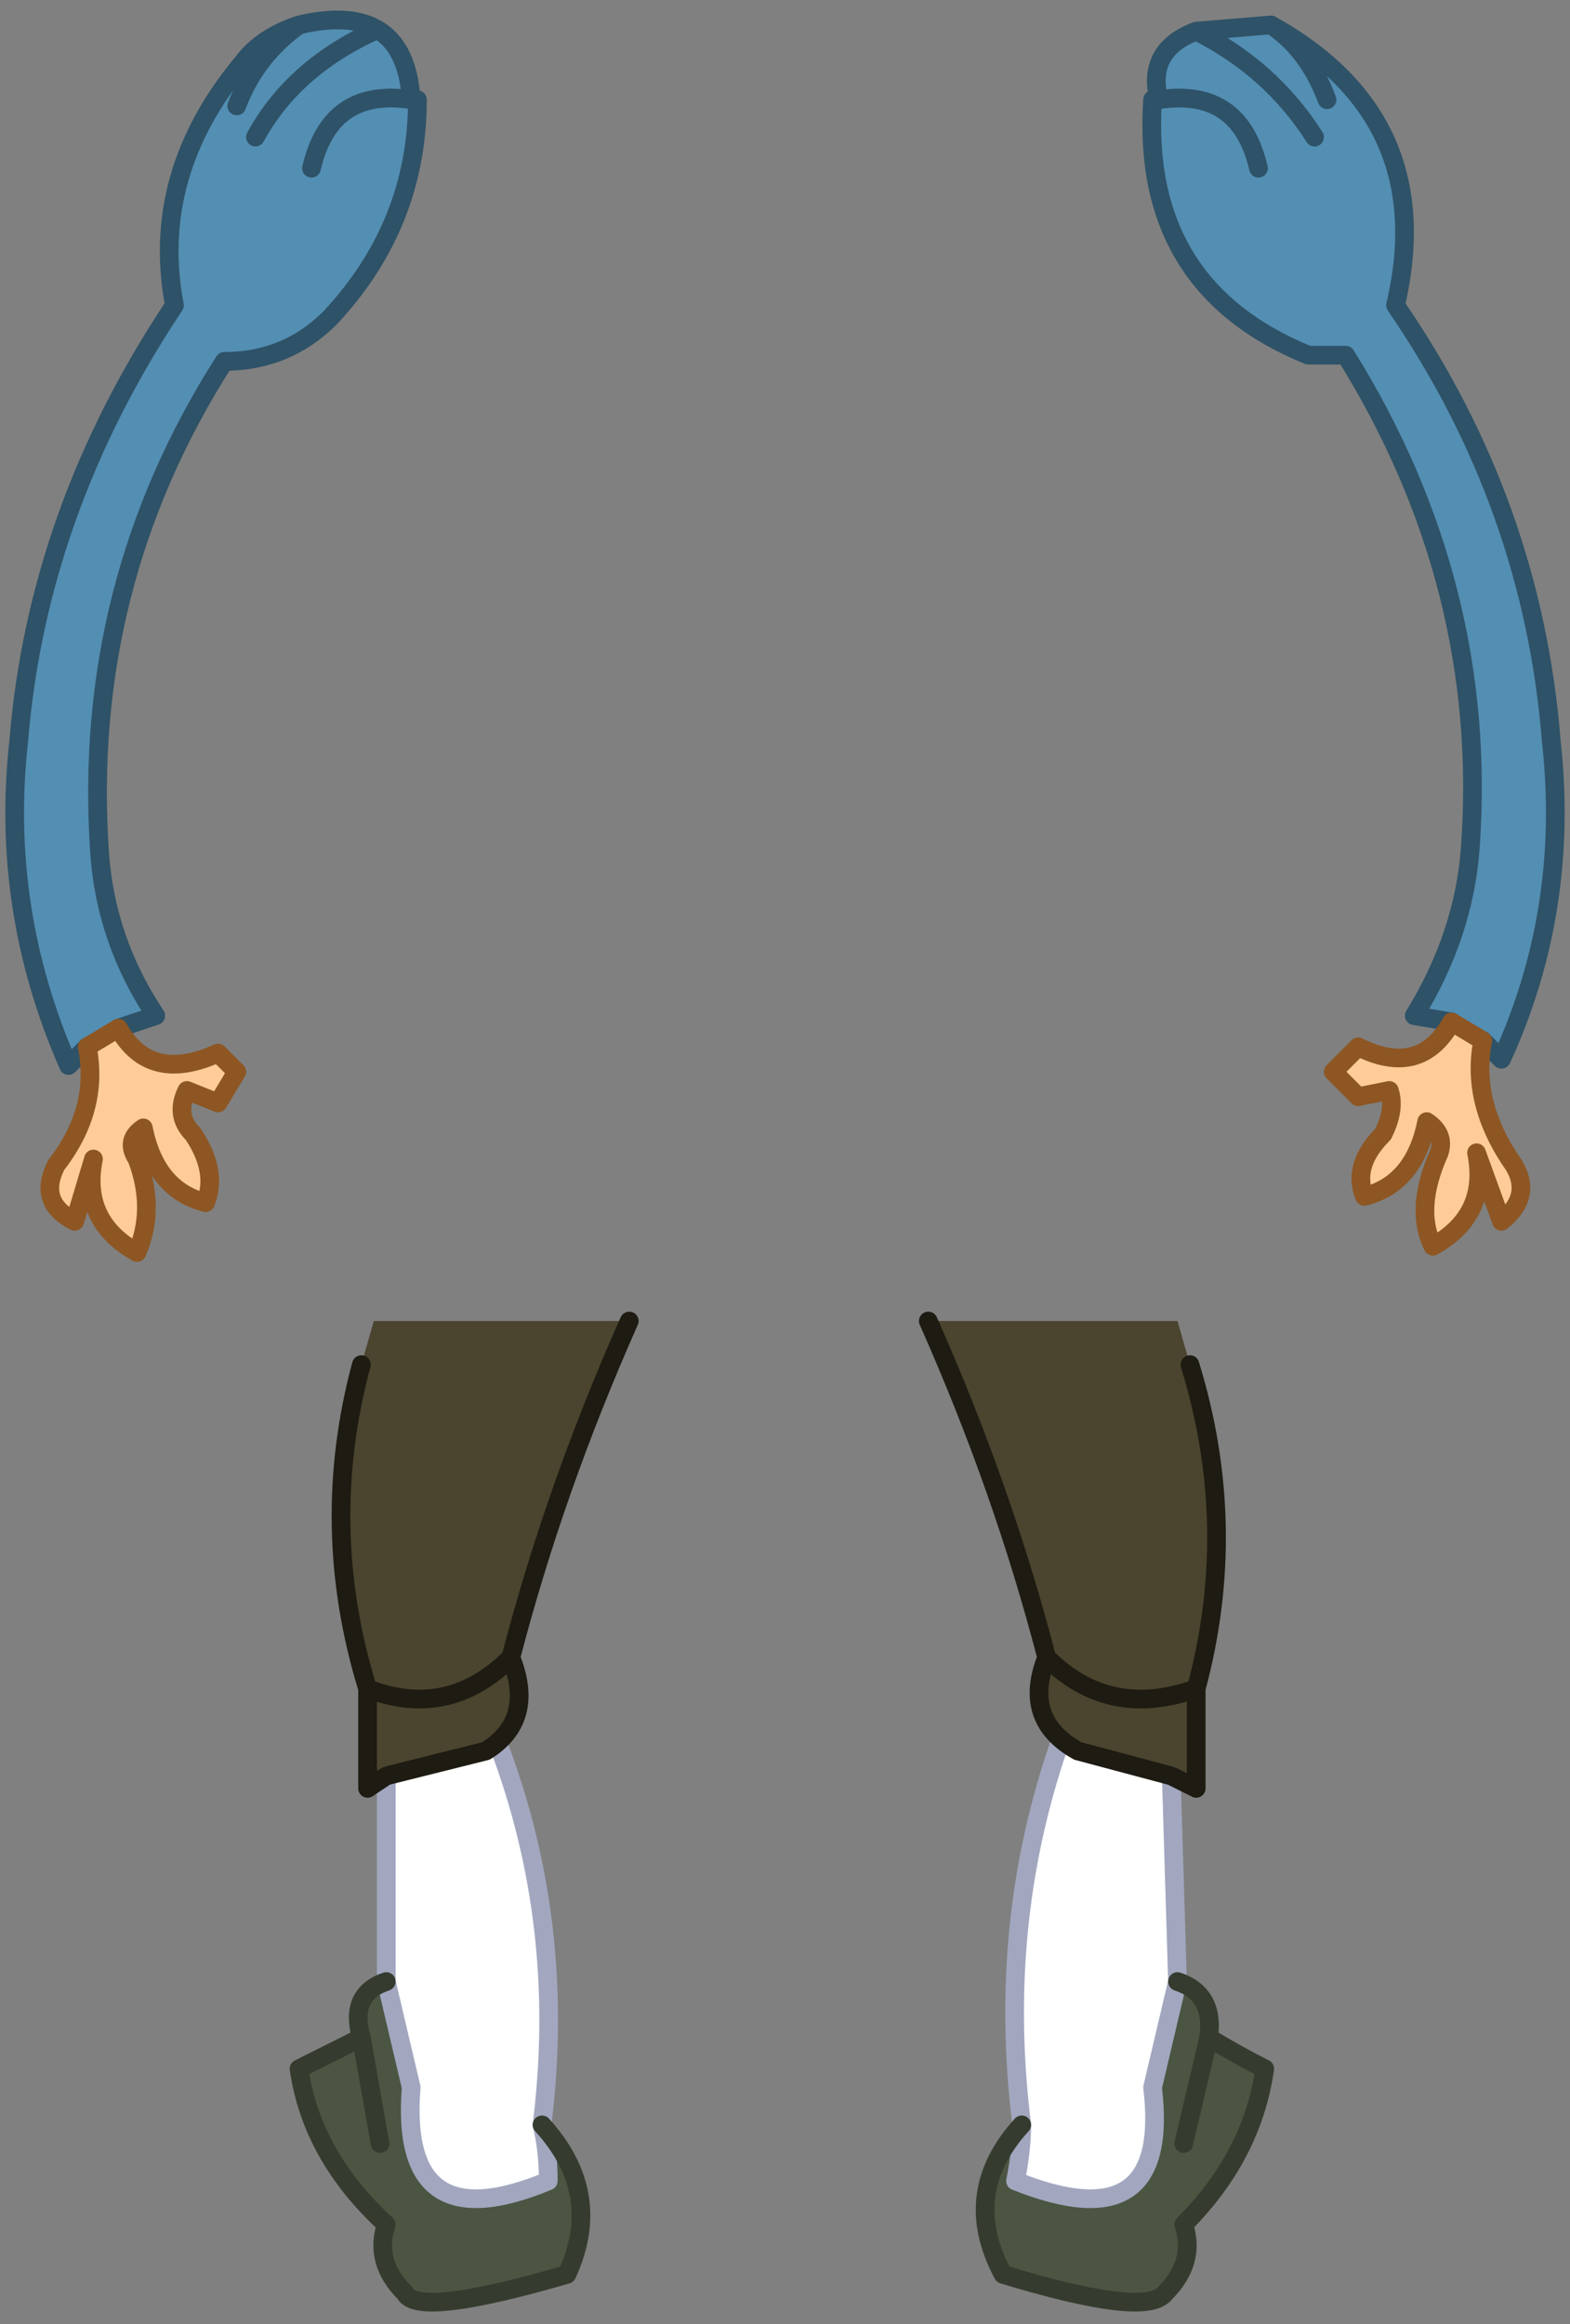
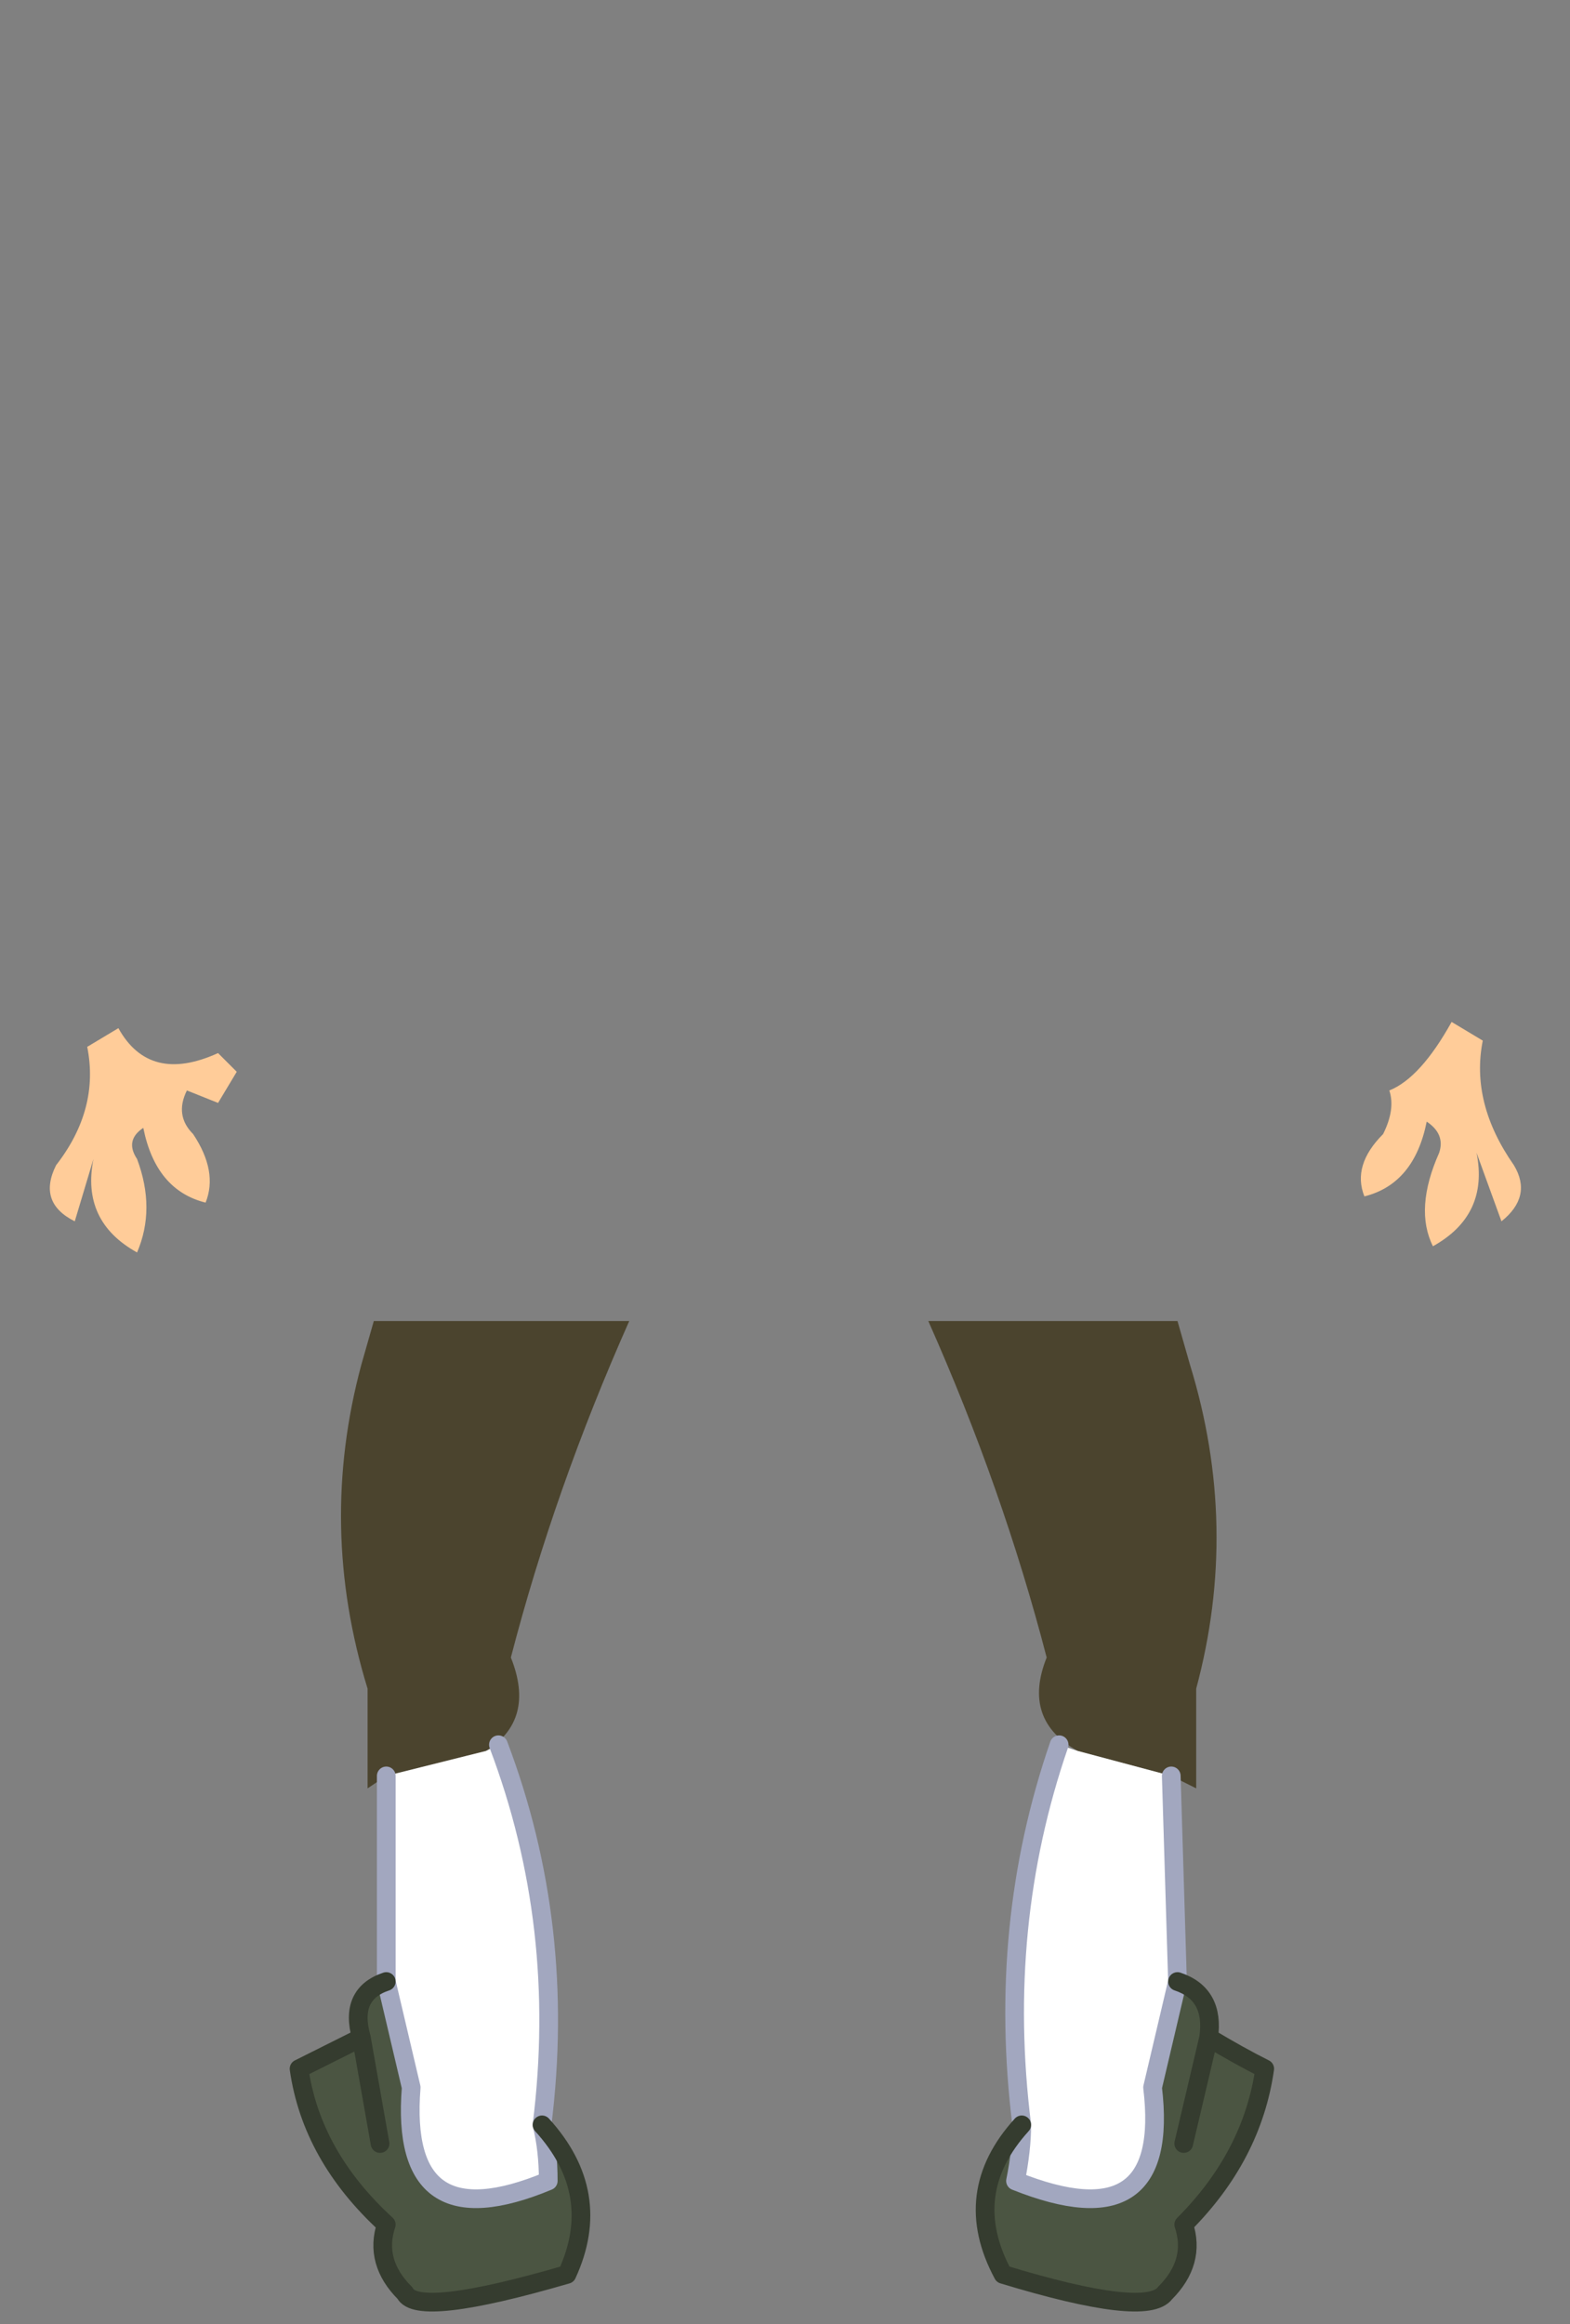
<svg xmlns="http://www.w3.org/2000/svg" height="18.65px" width="12.6px">
  <rect width="100%" height="100%" fill="#808080" stroke="none" />
  <g transform="matrix(1.0, 0.0, 0.0, 1.0, 6.3, 4.8)">
-     <path d="M2.95 -4.0 L3.0 -4.0 Q2.9 -4.4 3.3 -4.55 L3.9 -4.6 Q5.25 -3.85 4.9 -2.35 6.0 -0.75 6.15 1.15 6.3 2.5 5.75 3.7 L5.6 3.55 5.35 3.4 5.05 3.35 Q5.45 2.7 5.5 2.0 5.65 -0.1 4.5 -1.95 L4.2 -1.95 Q2.85 -2.5 2.95 -4.0 M4.35 -4.0 Q4.2 -4.4 3.9 -4.6 4.2 -4.4 4.35 -4.0 M3.8 -3.45 Q3.65 -4.1 3.0 -4.0 3.65 -4.1 3.8 -3.45 M4.25 -3.7 Q3.9 -4.25 3.3 -4.55 3.9 -4.25 4.25 -3.7 M-5.6 3.6 L-5.75 3.75 Q-6.3 2.5 -6.15 1.15 -6.0 -0.7 -4.9 -2.35 -5.1 -3.4 -4.35 -4.3 -4.2 -4.5 -3.9 -4.6 -4.25 -4.35 -4.4 -3.95 -4.25 -4.35 -3.9 -4.6 -3.05 -4.8 -3.0 -4.0 L-2.95 -4.0 Q-2.95 -3.0 -3.65 -2.25 -4.0 -1.9 -4.5 -1.9 -5.65 -0.1 -5.5 2.05 -5.45 2.75 -5.05 3.35 L-5.35 3.45 -5.6 3.6 M-3.8 -3.45 Q-3.65 -4.1 -3.0 -4.0 -3.65 -4.1 -3.8 -3.45 M-4.25 -3.7 Q-3.95 -4.25 -3.3 -4.55 -3.95 -4.25 -4.25 -3.7" fill="#538eb3" fill-rule="evenodd" stroke="none" />
-     <path d="M5.35 3.4 L5.6 3.55 Q5.5 4.05 5.85 4.55 6.0 4.8 5.75 5.0 L5.55 4.45 Q5.65 4.95 5.2 5.2 5.05 4.9 5.25 4.45 5.3 4.3 5.15 4.2 5.05 4.7 4.65 4.8 4.55 4.55 4.8 4.3 4.9 4.1 4.85 3.95 L4.6 4.0 4.4 3.8 4.6 3.6 Q5.1 3.85 5.35 3.4 M-5.6 3.6 L-5.35 3.45 Q-5.1 3.9 -4.55 3.65 L-4.4 3.8 -4.55 4.05 -4.8 3.95 Q-4.9 4.15 -4.75 4.3 -4.55 4.6 -4.65 4.85 -5.05 4.75 -5.15 4.25 -5.3 4.35 -5.2 4.5 -5.05 4.9 -5.2 5.25 -5.65 5.0 -5.55 4.5 L-5.7 5.0 Q-6.0 4.85 -5.85 4.55 -5.5 4.1 -5.6 3.6" fill="#ffcc99" fill-rule="evenodd" stroke="none" />
+     <path d="M5.35 3.4 L5.6 3.55 Q5.5 4.05 5.85 4.55 6.0 4.8 5.75 5.0 L5.55 4.45 Q5.65 4.95 5.2 5.2 5.05 4.9 5.25 4.45 5.3 4.3 5.15 4.2 5.05 4.7 4.65 4.8 4.55 4.55 4.8 4.3 4.9 4.1 4.85 3.95 Q5.1 3.85 5.35 3.4 M-5.6 3.6 L-5.35 3.45 Q-5.1 3.9 -4.55 3.65 L-4.4 3.8 -4.55 4.05 -4.8 3.95 Q-4.9 4.15 -4.75 4.3 -4.55 4.6 -4.65 4.85 -5.05 4.75 -5.15 4.25 -5.3 4.35 -5.2 4.5 -5.05 4.9 -5.2 5.25 -5.65 5.0 -5.55 4.5 L-5.7 5.0 Q-6.0 4.85 -5.85 4.55 -5.5 4.1 -5.6 3.6" fill="#ffcc99" fill-rule="evenodd" stroke="none" />
    <path d="M1.15 5.8 L3.15 5.8 3.25 6.15 Q3.65 7.45 3.3 8.75 2.6 9.0 2.1 8.5 2.6 9.0 3.3 8.75 L3.3 9.55 3.1 9.45 2.35 9.25 Q1.9 9.0 2.1 8.5 1.75 7.15 1.15 5.8 M-3.4 6.15 L-3.3 5.8 -1.25 5.8 Q-1.85 7.15 -2.2 8.5 -2.0 9.0 -2.4 9.25 L-3.2 9.45 -3.35 9.55 -3.35 8.75 Q-3.75 7.45 -3.4 6.15 M-3.35 8.75 Q-2.7 9.0 -2.2 8.5 -2.7 9.0 -3.35 8.75" fill="#4b442e" fill-rule="evenodd" stroke="none" />
    <path d="M2.35 9.25 L3.1 9.45 3.15 11.1 2.95 11.95 Q3.1 13.2 1.85 12.7 1.9 12.45 1.9 12.25 1.7 10.65 2.2 9.2 L2.35 9.25 M-2.4 9.25 L-2.3 9.2 Q-1.75 10.65 -1.95 12.25 -1.9 12.45 -1.9 12.7 -3.1 13.2 -3.0 11.95 L-3.2 11.1 -3.2 9.45 -2.4 9.25" fill="#ffffff" fill-rule="evenodd" stroke="none" />
    <path d="M1.9 12.25 Q1.9 12.45 1.85 12.7 3.1 13.2 2.95 11.95 L3.15 11.1 Q3.45 11.2 3.4 11.55 3.65 11.7 3.85 11.8 3.75 12.5 3.2 13.05 3.3 13.35 3.05 13.6 2.9 13.8 1.75 13.45 1.4 12.8 1.9 12.25 M3.2 12.4 L3.4 11.55 3.2 12.4 M-1.95 12.25 Q-1.45 12.8 -1.75 13.45 -2.95 13.8 -3.05 13.6 -3.3 13.35 -3.2 13.05 -3.8 12.5 -3.9 11.8 -3.7 11.7 -3.4 11.55 -3.5 11.2 -3.2 11.1 L-3.0 11.95 Q-3.1 13.2 -1.9 12.7 -1.9 12.45 -1.95 12.25 M-3.25 12.4 L-3.4 11.55 -3.25 12.4" fill="#4b5542" fill-rule="evenodd" stroke="none" />
-     <path d="M2.95 -4.0 Q2.85 -2.5 4.2 -1.95 L4.5 -1.95 Q5.65 -0.1 5.5 2.0 5.45 2.7 5.05 3.35 L5.35 3.4 M5.6 3.55 L5.75 3.7 Q6.3 2.5 6.15 1.15 6.0 -0.75 4.9 -2.35 5.25 -3.85 3.9 -4.6 4.2 -4.4 4.35 -4.0 M3.3 -4.55 Q2.9 -4.4 3.0 -4.0 3.65 -4.1 3.8 -3.45 M3.9 -4.6 L3.3 -4.55 Q3.9 -4.25 4.25 -3.7 M-3.9 -4.6 Q-4.2 -4.5 -4.35 -4.3 -5.1 -3.4 -4.9 -2.35 -6.0 -0.7 -6.15 1.15 -6.3 2.5 -5.75 3.75 L-5.6 3.6 M-5.35 3.45 L-5.05 3.35 Q-5.45 2.75 -5.5 2.05 -5.65 -0.1 -4.5 -1.9 -4.0 -1.9 -3.65 -2.25 -2.95 -3.0 -2.95 -4.0 M-3.0 -4.0 Q-3.65 -4.1 -3.8 -3.45 M-4.4 -3.95 Q-4.25 -4.35 -3.9 -4.6 -3.05 -4.8 -3.0 -4.0 M-3.3 -4.55 Q-3.95 -4.25 -4.25 -3.7" fill="none" stroke="#2e5267" stroke-linecap="round" stroke-linejoin="round" stroke-width="0.15" />
-     <path d="M5.35 3.4 L5.6 3.55 Q5.5 4.05 5.85 4.55 6.0 4.8 5.75 5.0 L5.55 4.45 Q5.65 4.95 5.2 5.2 5.05 4.9 5.25 4.45 5.3 4.3 5.15 4.2 5.05 4.7 4.65 4.8 4.55 4.55 4.8 4.3 4.9 4.1 4.85 3.95 L4.6 4.0 4.4 3.8 4.6 3.6 Q5.1 3.85 5.35 3.4 M-5.6 3.6 L-5.35 3.45 Q-5.1 3.9 -4.55 3.65 L-4.4 3.8 -4.55 4.05 -4.8 3.95 Q-4.9 4.15 -4.75 4.3 -4.55 4.6 -4.65 4.85 -5.05 4.75 -5.15 4.25 -5.3 4.35 -5.2 4.5 -5.05 4.9 -5.2 5.25 -5.65 5.0 -5.55 4.5 L-5.7 5.0 Q-6.0 4.85 -5.85 4.55 -5.5 4.1 -5.6 3.6" fill="none" stroke="#8d5623" stroke-linecap="round" stroke-linejoin="round" stroke-width="0.15" />
    <path d="M2.2 9.2 Q1.7 10.65 1.9 12.25 1.9 12.45 1.85 12.7 3.1 13.2 2.95 11.95 L3.15 11.1 3.1 9.45 M-2.3 9.2 Q-1.75 10.65 -1.95 12.25 -1.9 12.45 -1.9 12.7 -3.1 13.2 -3.0 11.95 L-3.2 11.1 -3.2 9.45" fill="none" stroke="#a2a7bf" stroke-linecap="round" stroke-linejoin="round" stroke-width="0.15" />
    <path d="M3.15 11.1 Q3.45 11.2 3.4 11.55 3.65 11.7 3.85 11.8 3.75 12.5 3.2 13.05 3.3 13.35 3.05 13.6 2.9 13.8 1.75 13.45 1.4 12.8 1.9 12.25 M3.4 11.55 L3.2 12.4 M-1.95 12.25 Q-1.45 12.8 -1.75 13.45 -2.95 13.8 -3.05 13.6 -3.3 13.35 -3.2 13.05 -3.8 12.5 -3.9 11.8 -3.7 11.7 -3.4 11.55 -3.5 11.2 -3.2 11.1 M-3.4 11.55 L-3.25 12.4" fill="none" stroke="#353c2f" stroke-linecap="round" stroke-linejoin="round" stroke-width="0.15" />
-     <path d="M1.15 5.8 Q1.75 7.15 2.1 8.5 2.6 9.0 3.3 8.75 3.65 7.45 3.25 6.15 M2.1 8.5 Q1.9 9.0 2.35 9.25 L3.1 9.45 3.3 9.55 3.3 8.75 M-1.25 5.8 Q-1.85 7.15 -2.2 8.5 -2.0 9.0 -2.4 9.25 L-3.2 9.45 -3.35 9.55 -3.35 8.75 Q-3.75 7.45 -3.4 6.15 M-2.2 8.5 Q-2.7 9.0 -3.35 8.75" fill="none" stroke="#1d1b12" stroke-linecap="round" stroke-linejoin="round" stroke-width="0.15" />
  </g>
</svg>